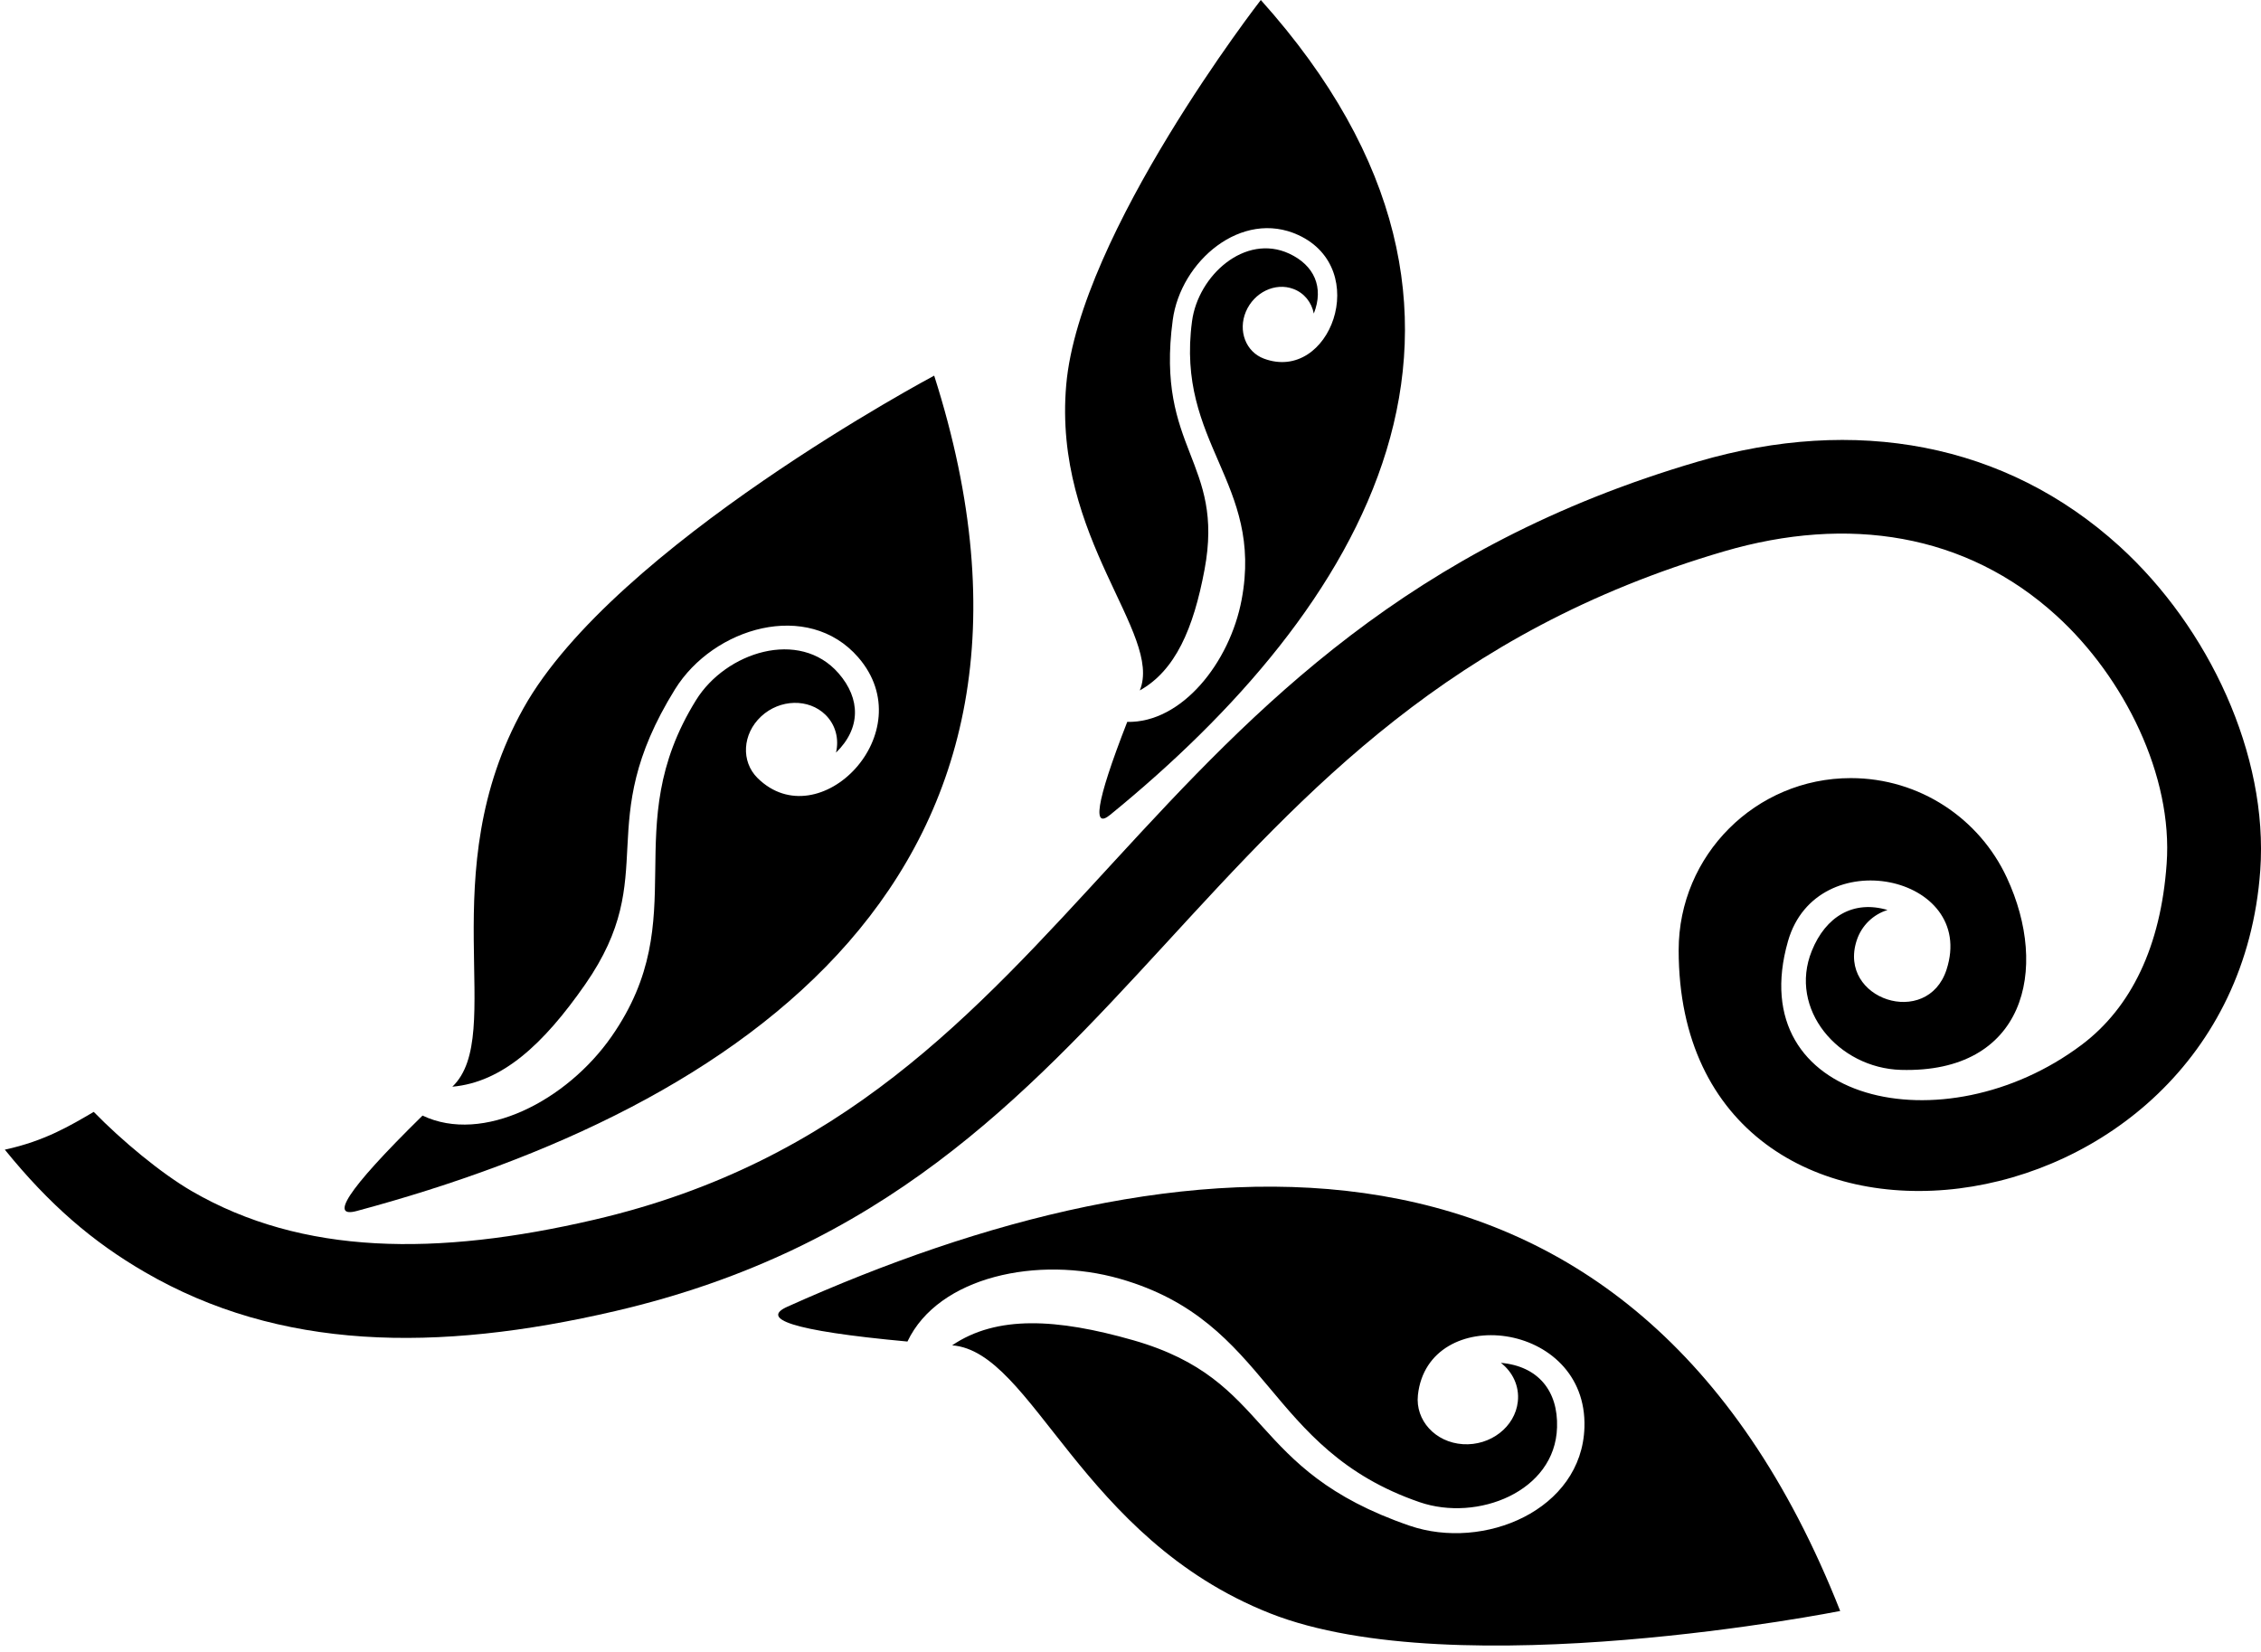
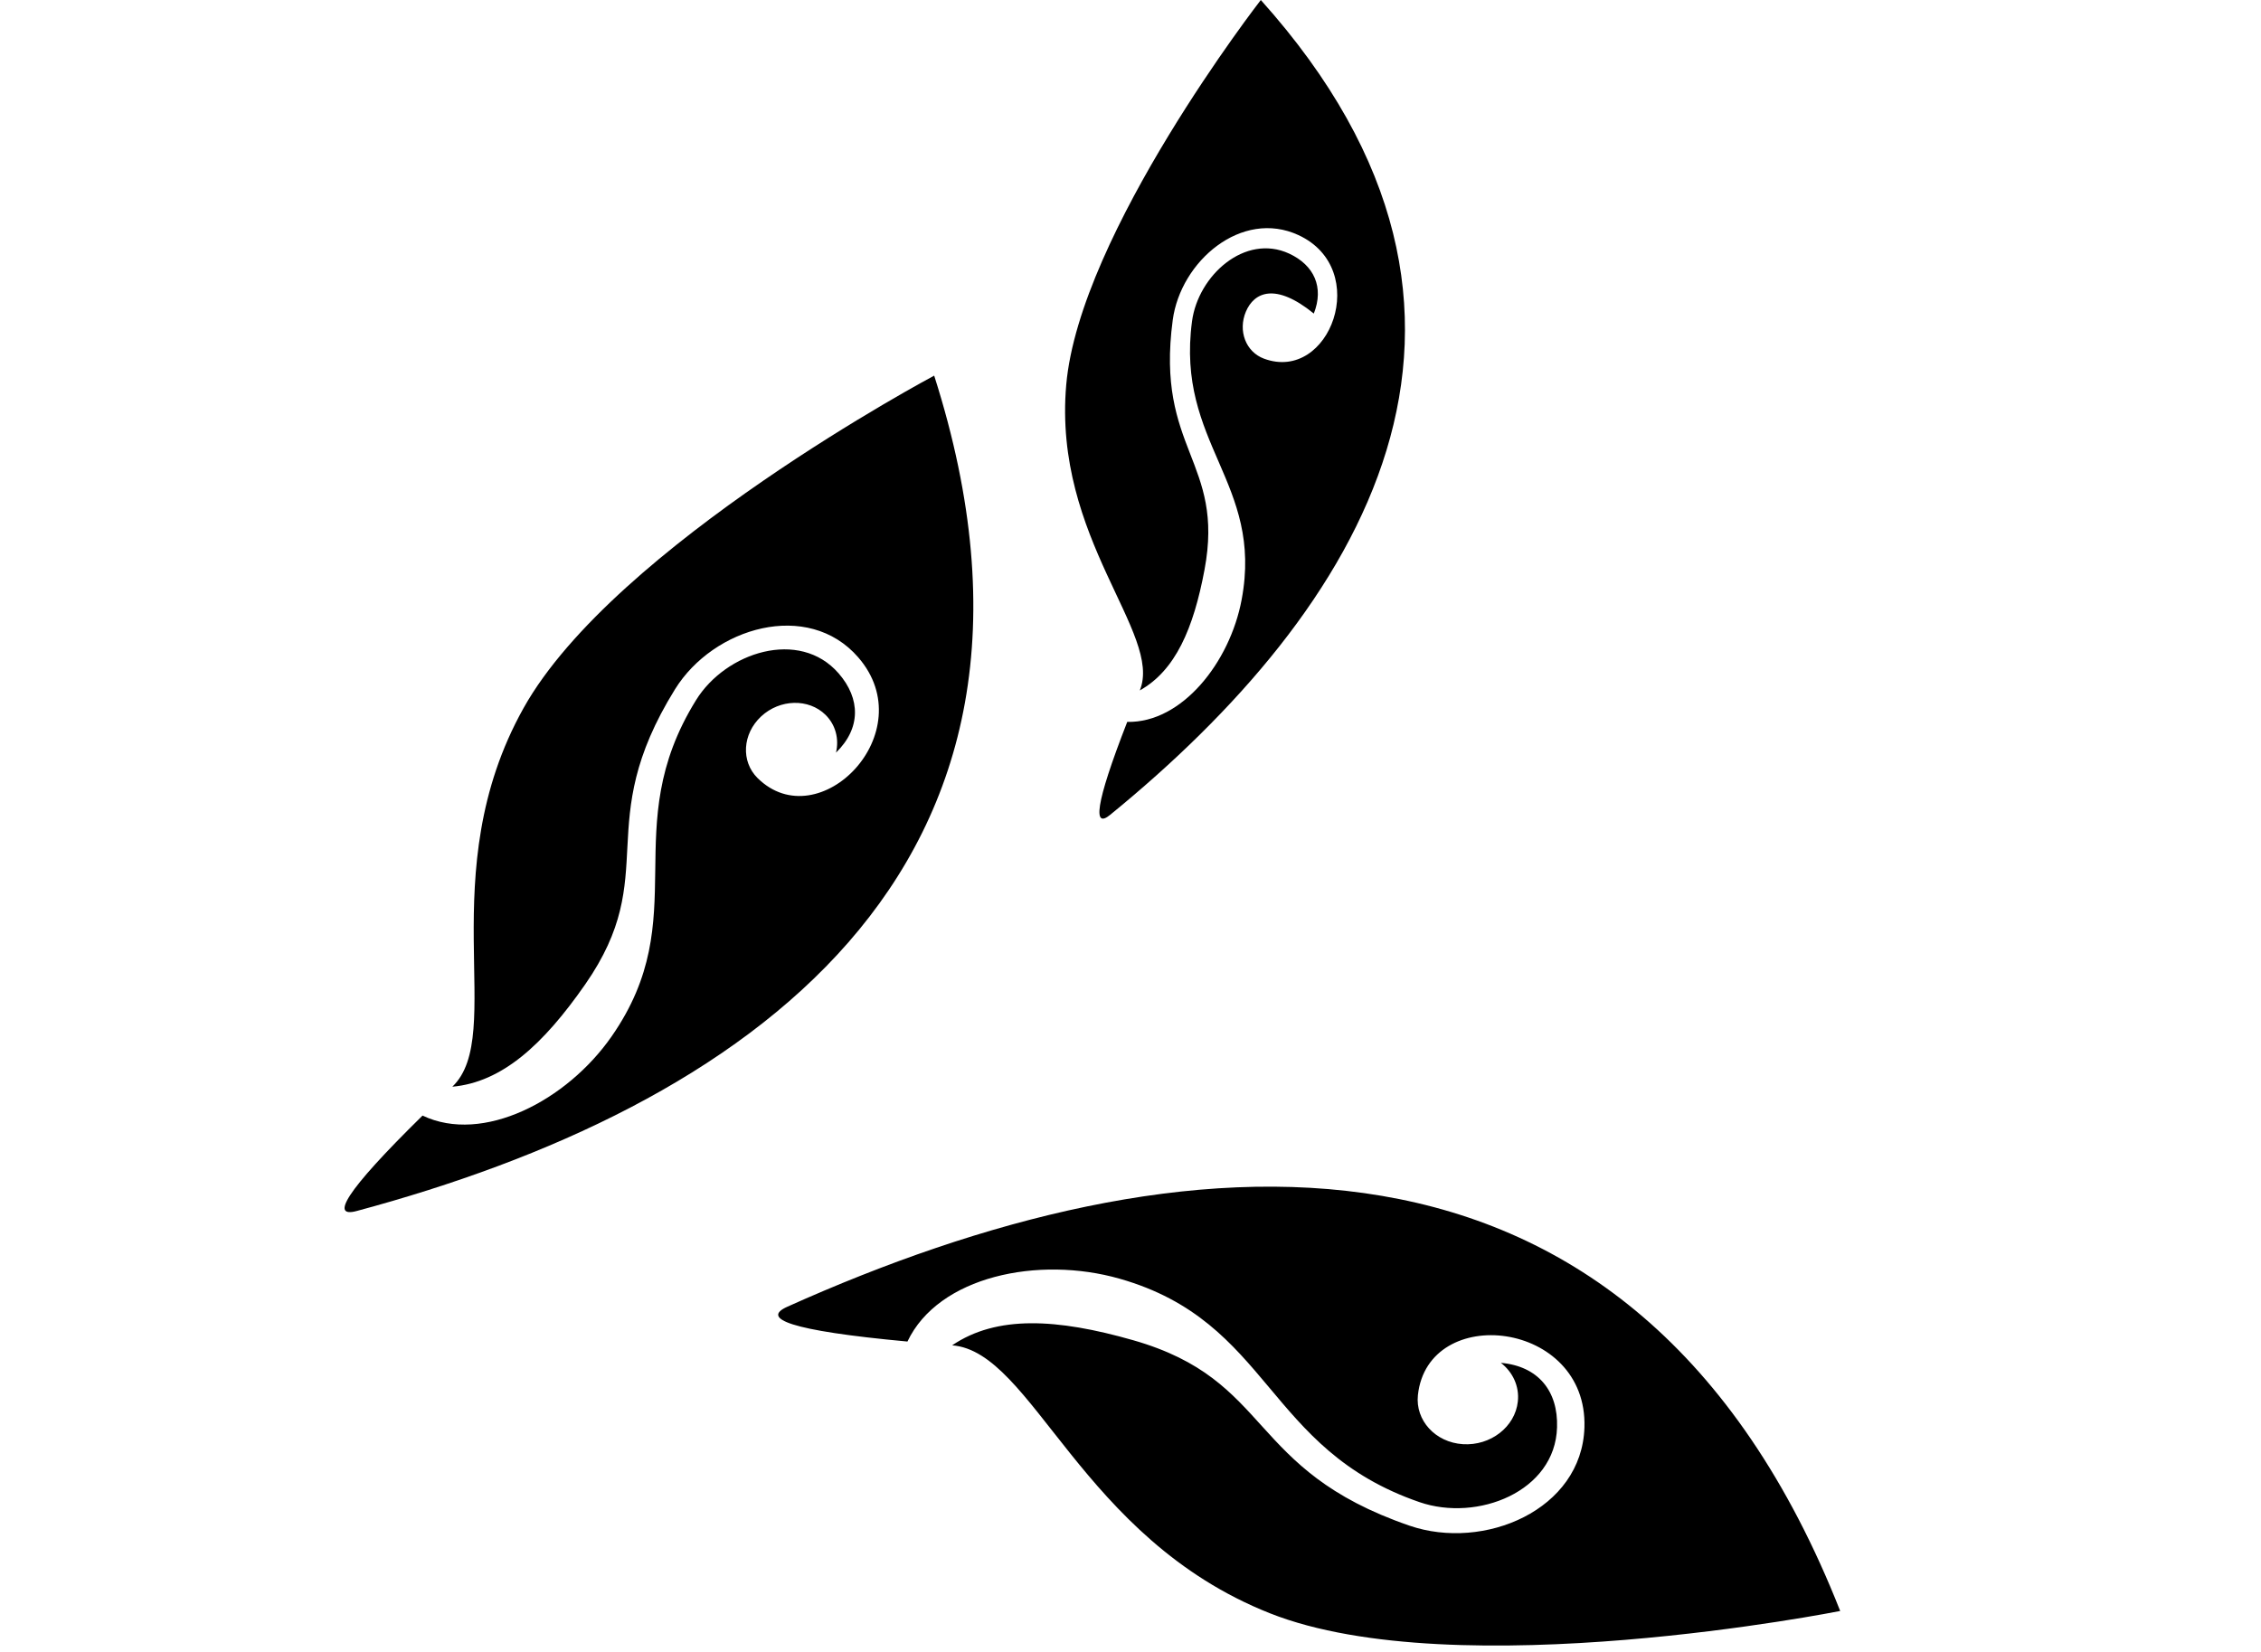
<svg xmlns="http://www.w3.org/2000/svg" width="52" height="38" viewBox="0 0 52 38" fill="none">
  <g clip-path="url(#clip0_97_841)">
-     <path d="M2.156 25.577C2.8 26.237 3.698 26.986 4.412 27.401C6.956 28.877 10.045 28.901 13.666 28.058C25.063 25.404 25.717 14.523 39.054 10.617C42.66 9.561 46.119 10.178 48.746 12.566C50.799 14.434 52.172 17.366 51.983 20.022C51.358 28.743 38.607 30.198 38.607 21.856C38.607 19.671 40.379 17.899 42.565 17.899C44.154 17.899 45.526 18.835 46.154 20.188C47.14 22.306 46.562 24.692 43.718 24.611C42.28 24.57 41.126 23.213 41.669 21.873C41.99 21.078 42.629 20.701 43.41 20.933C43.086 21.034 42.814 21.286 42.701 21.635C42.26 22.993 44.327 23.664 44.768 22.304C45.474 20.126 41.779 19.345 41.121 21.652C40.059 25.363 44.705 26.418 47.876 24.034C49.016 23.176 49.696 21.768 49.83 19.87C49.977 17.852 48.859 15.584 47.295 14.161C45.215 12.267 42.5 11.849 39.651 12.683C27.053 16.372 26.445 27.294 14.155 30.158C10.017 31.122 6.421 31.057 3.333 29.264C2.125 28.564 1.133 27.707 0.111 26.446C1.042 26.244 1.624 25.887 2.156 25.577Z" fill="black" />
    <path fill-rule="evenodd" clip-rule="evenodd" d="M12.04 16.29C14.129 12.551 21.485 8.641 21.485 8.641C25.154 20.132 16.99 25.498 8.204 27.857C7.61 28.017 7.896 27.451 9.718 25.662C11.106 26.324 13.039 25.319 14.067 23.84C15.987 21.082 14.174 19.066 16.007 16.107C16.692 14.999 18.387 14.454 19.287 15.489C19.796 16.075 19.8 16.755 19.227 17.313C19.3 17.003 19.222 16.677 18.985 16.443C18.598 16.063 17.936 16.079 17.505 16.48C17.073 16.883 17.037 17.517 17.424 17.899C18.836 19.291 21.237 16.848 19.738 15.121C18.582 13.789 16.408 14.429 15.524 15.856C13.583 18.988 15.237 20.087 13.459 22.644C12.493 24.032 11.547 24.895 10.403 24.998C11.656 23.805 9.918 20.084 12.04 16.29Z" fill="black" />
    <path fill-rule="evenodd" clip-rule="evenodd" d="M29.207 37.111C33.504 38.812 42.322 37.058 42.322 37.058C37.549 24.95 27.062 26.035 18.108 30.059C17.505 30.329 18.128 30.607 20.87 30.86C21.582 29.358 23.882 28.881 25.752 29.415C29.236 30.41 29.098 33.334 32.649 34.555C33.977 35.012 35.768 34.314 35.81 32.834C35.837 31.998 35.377 31.426 34.518 31.35C34.789 31.559 34.947 31.887 34.908 32.241C34.845 32.824 34.279 33.262 33.644 33.221C33.011 33.18 32.548 32.674 32.61 32.092C32.841 29.965 36.516 30.368 36.44 32.834C36.382 34.734 34.128 35.684 32.415 35.095C28.656 33.801 29.29 31.753 26.06 30.829C24.305 30.328 22.924 30.252 21.898 30.947C23.76 31.09 24.845 35.384 29.207 37.111Z" fill="black" />
-     <path fill-rule="evenodd" clip-rule="evenodd" d="M24.522 8.851C24.827 5.37 28.997 0 28.997 0C35.57 7.329 31.285 14.052 25.532 18.744C25.145 19.062 25.168 18.546 25.925 16.606C27.181 16.633 28.285 15.239 28.556 13.795C29.062 11.101 27.039 10.206 27.415 7.391C27.555 6.337 28.634 5.364 29.65 5.834C30.223 6.101 30.455 6.606 30.216 7.213C30.166 6.957 29.998 6.74 29.744 6.646C29.328 6.49 28.842 6.725 28.654 7.168C28.467 7.611 28.653 8.095 29.069 8.25C30.584 8.814 31.555 6.193 29.863 5.408C28.557 4.805 27.152 6.007 26.971 7.365C26.573 10.345 28.172 10.61 27.702 13.107C27.448 14.462 27.032 15.424 26.214 15.882C26.748 14.574 24.212 12.387 24.522 8.851Z" fill="black" />
+     <path fill-rule="evenodd" clip-rule="evenodd" d="M24.522 8.851C24.827 5.37 28.997 0 28.997 0C35.57 7.329 31.285 14.052 25.532 18.744C25.145 19.062 25.168 18.546 25.925 16.606C27.181 16.633 28.285 15.239 28.556 13.795C29.062 11.101 27.039 10.206 27.415 7.391C27.555 6.337 28.634 5.364 29.65 5.834C30.223 6.101 30.455 6.606 30.216 7.213C29.328 6.49 28.842 6.725 28.654 7.168C28.467 7.611 28.653 8.095 29.069 8.25C30.584 8.814 31.555 6.193 29.863 5.408C28.557 4.805 27.152 6.007 26.971 7.365C26.573 10.345 28.172 10.61 27.702 13.107C27.448 14.462 27.032 15.424 26.214 15.882C26.748 14.574 24.212 12.387 24.522 8.851Z" fill="black" />
  </g>
  <defs>
    <clipPath id="clip0_97_841">
      <rect width="51.889" height="37.853" fill="white" transform="translate(0.111)" />
    </clipPath>
  </defs>
</svg>